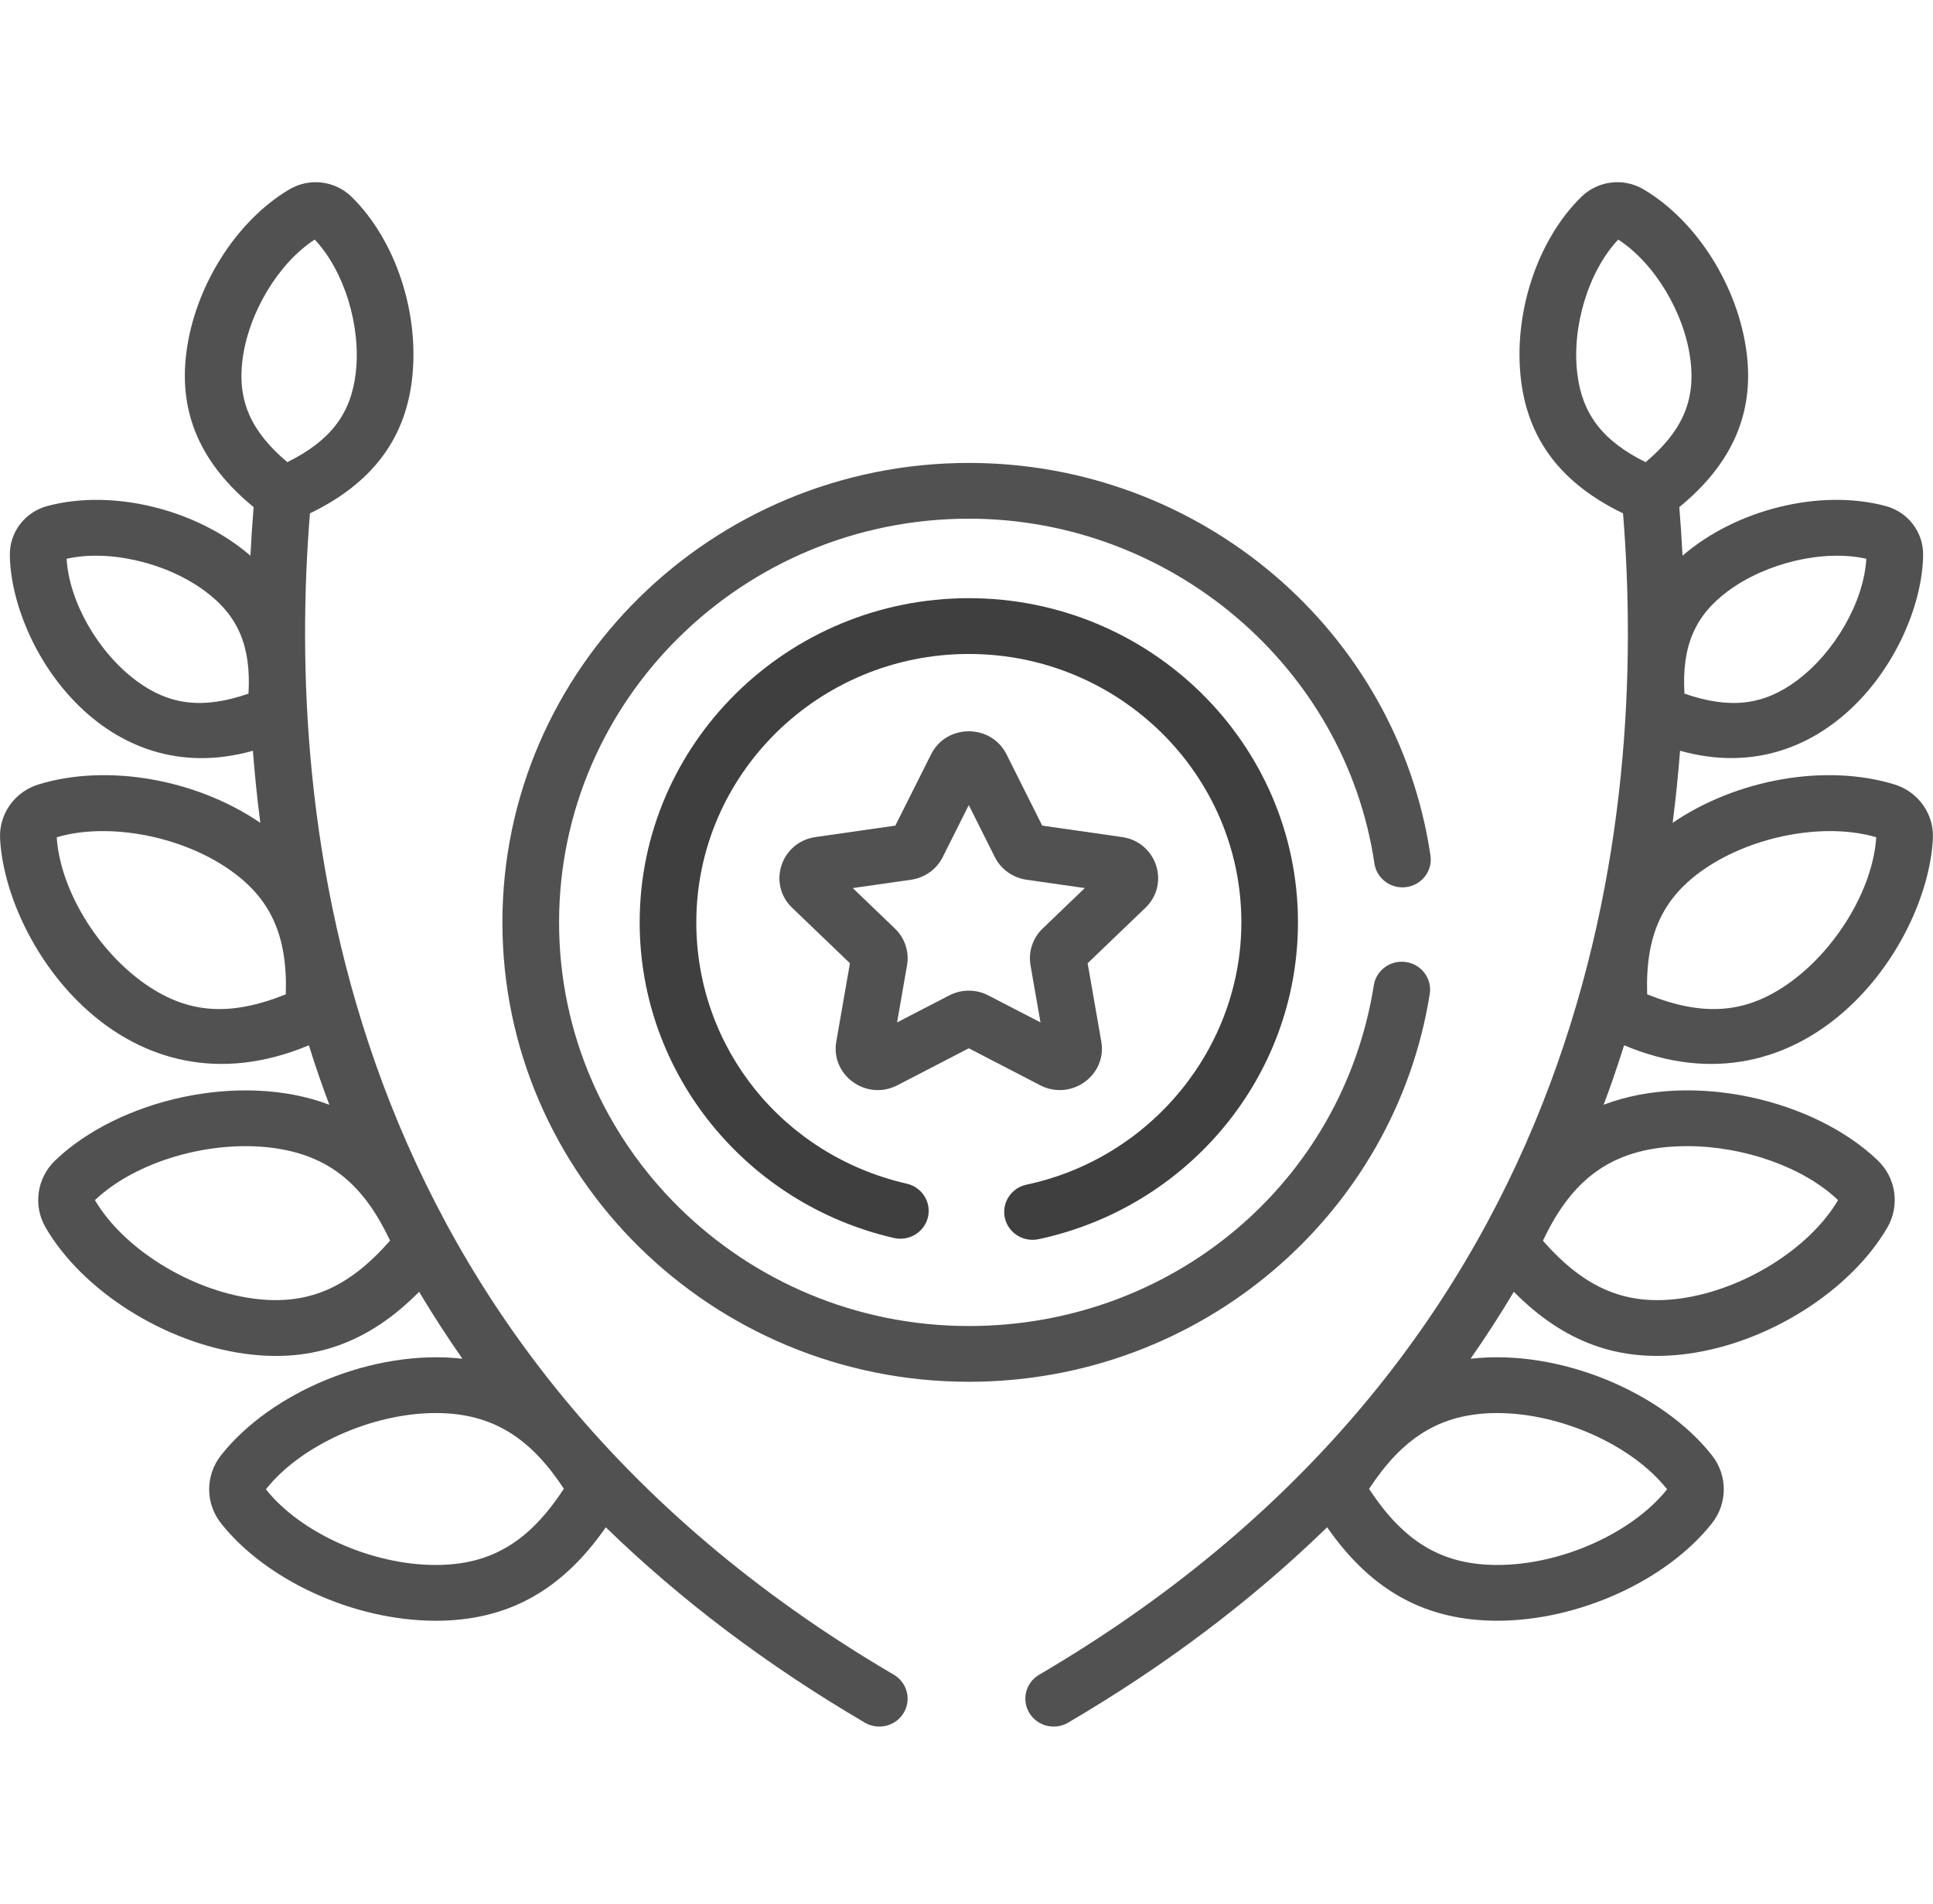
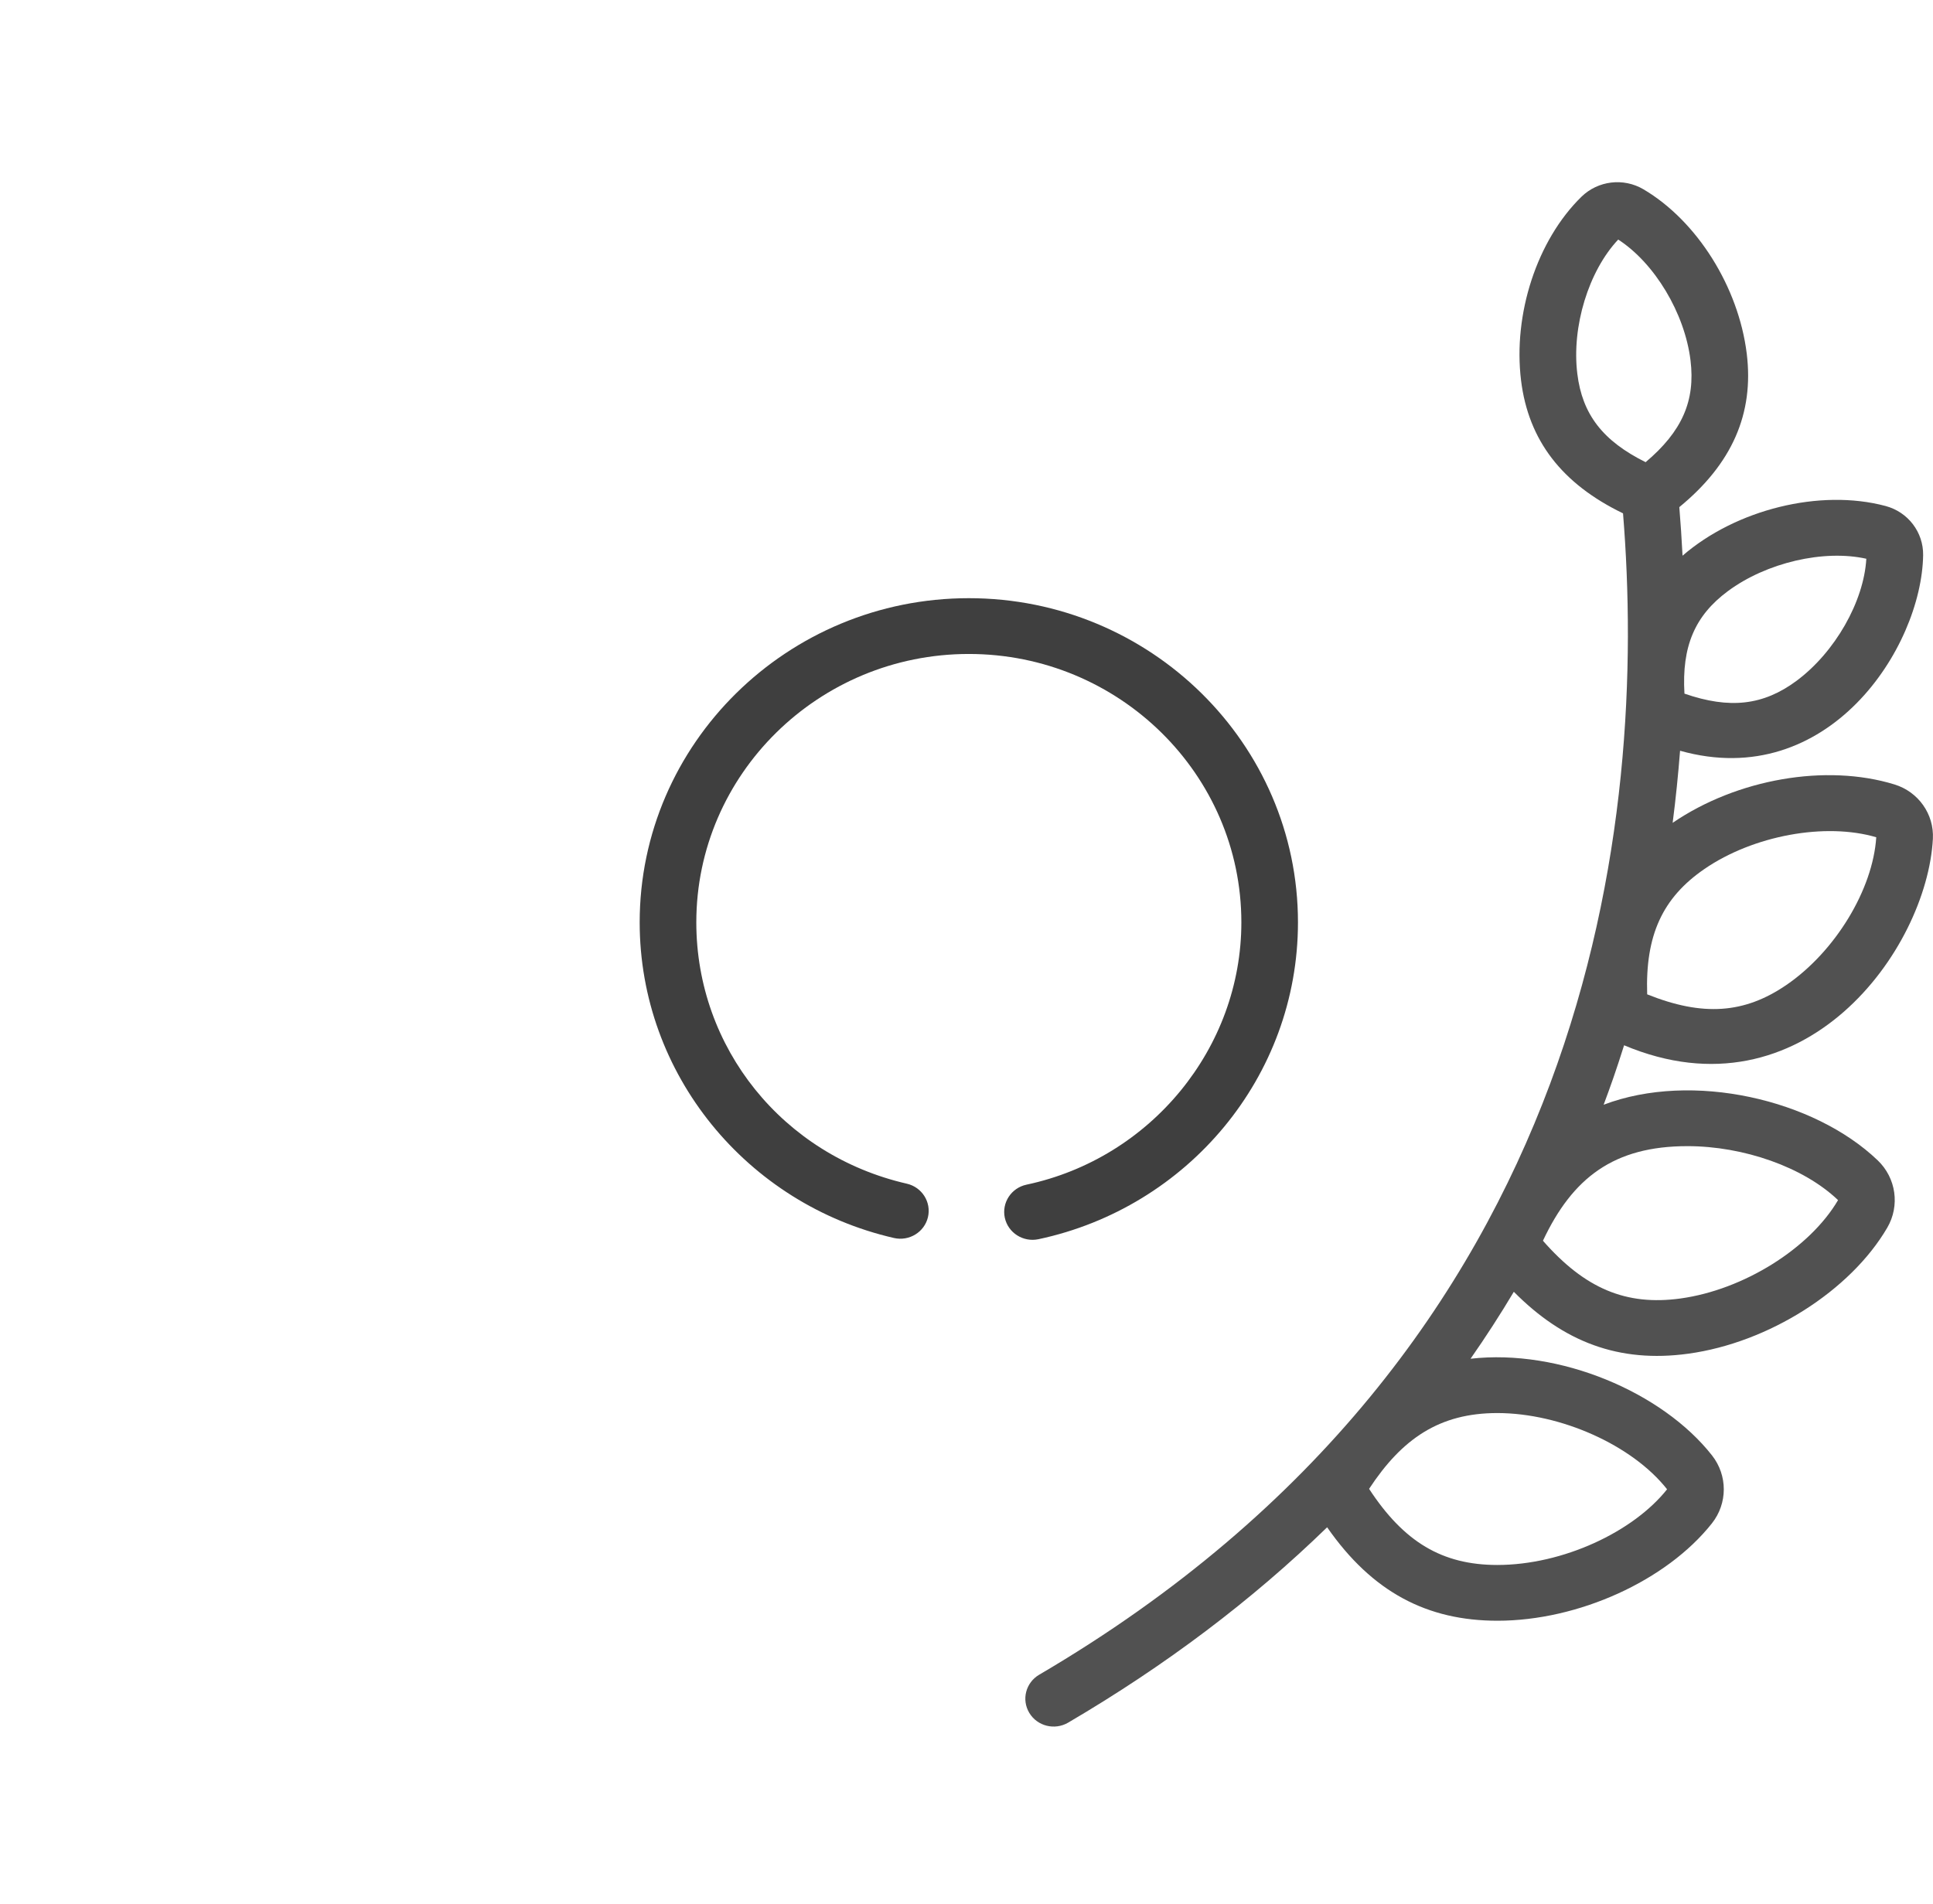
<svg xmlns="http://www.w3.org/2000/svg" width="67" height="66" viewBox="0 0 67 66" fill="none">
  <g clip-path="url(#clip0_2582_9864)">
    <path d="M65.663 27.195C63.294 26.467 60.208 27.003 57.976 28.526C58.086 27.677 58.169 26.844 58.233 26.027C63.361 27.468 66.608 22.459 66.658 19.247C66.67 18.451 66.135 17.75 65.355 17.542C63.081 16.934 60.164 17.666 58.319 19.265C58.289 18.68 58.251 18.118 58.207 17.581C60.036 16.081 60.8 14.34 60.544 12.258C60.259 9.948 58.821 7.659 56.966 6.564C56.273 6.155 55.389 6.261 54.815 6.821C53.279 8.321 52.438 10.882 52.722 13.193C52.978 15.265 54.134 16.771 56.256 17.797C57.102 28.242 55.408 46.689 36.019 58.06C35.553 58.333 35.4 58.926 35.678 59.385C35.955 59.844 36.557 59.994 37.023 59.721C40.406 57.737 43.401 55.475 46 52.948C47.571 55.208 49.479 56.188 51.904 56.188C54.707 56.188 57.762 54.802 59.336 52.813C59.885 52.12 59.886 51.151 59.34 50.456C57.615 48.262 54.057 46.754 50.971 47.105C51.499 46.349 51.999 45.575 52.471 44.784C54.187 46.517 56.106 47.262 58.519 46.93C61.299 46.549 64.135 44.752 65.414 42.563C65.859 41.801 65.723 40.84 65.084 40.228C62.877 38.113 58.654 37.133 55.584 38.299C55.818 37.673 56.016 37.118 56.293 36.238C62.518 38.858 66.791 32.923 66.996 29.08C67.041 28.225 66.493 27.449 65.663 27.195ZM59.889 20.495C61.226 19.503 63.216 19.042 64.689 19.371C64.603 20.856 63.604 22.613 62.267 23.605C61.12 24.455 59.954 24.59 58.385 24.047C58.289 22.412 58.743 21.345 59.889 20.495ZM51.902 48.988C54.108 48.992 56.582 50.107 57.783 51.631C56.611 53.105 54.177 54.255 51.892 54.255C49.988 54.252 48.661 53.461 47.454 51.616C48.599 49.874 49.893 48.988 51.902 48.988ZM58.489 39.735C60.43 39.735 62.508 40.458 63.709 41.606C62.725 43.283 60.43 44.716 58.248 45.016C56.362 45.275 54.935 44.674 53.48 43.014C54.51 40.825 55.941 39.735 58.489 39.735ZM54.672 12.96C54.47 11.323 55.063 9.396 56.089 8.305C57.351 9.122 58.394 10.854 58.595 12.492C58.768 13.895 58.302 14.957 57.039 16.023C55.554 15.285 54.844 14.364 54.672 12.96ZM61.923 34.144C60.463 35.145 59.017 35.244 57.093 34.472C57.026 32.426 57.622 31.125 59.081 30.124C60.773 28.963 63.267 28.506 65.033 29.026C64.916 30.839 63.614 32.984 61.923 34.144Z" fill="#515151" />
-     <path d="M30.98 58.059C11.59 46.689 9.897 28.242 10.743 17.797C12.864 16.771 14.02 15.265 14.276 13.194C14.56 10.883 13.719 8.322 12.183 6.821C11.61 6.261 10.725 6.155 10.033 6.564C8.177 7.66 6.739 9.948 6.455 12.259C6.198 14.34 6.963 16.081 8.791 17.581C8.747 18.118 8.709 18.68 8.68 19.265C6.832 17.665 3.916 16.935 1.643 17.542C0.864 17.75 0.328 18.451 0.341 19.247C0.39 22.443 3.62 27.474 8.766 26.028C8.829 26.843 8.913 27.677 9.023 28.526C6.791 27.003 3.705 26.467 1.335 27.195C0.505 27.449 -0.043 28.225 0.003 29.08C0.203 32.837 4.398 38.873 10.706 36.239C10.977 37.103 11.175 37.657 11.415 38.3C8.344 37.133 4.121 38.115 1.915 40.228C1.275 40.841 1.139 41.801 1.585 42.563C2.863 44.753 5.699 46.549 8.479 46.931C10.867 47.26 12.793 46.536 14.527 44.785C15 45.576 15.5 46.35 16.027 47.105C12.941 46.755 9.383 48.262 7.658 50.456C7.112 51.151 7.114 52.12 7.663 52.814C9.202 54.758 12.224 56.189 15.11 56.189C17.586 56.185 19.465 55.153 20.998 52.949C23.597 55.476 26.592 57.737 29.976 59.721C30.442 59.995 31.044 59.844 31.321 59.385C31.599 58.926 31.446 58.333 30.98 58.059ZM8.613 24.047C7.045 24.59 5.878 24.455 4.732 23.605C3.394 22.613 2.395 20.856 2.309 19.371C3.782 19.042 5.772 19.502 7.109 20.495C8.256 21.345 8.709 22.412 8.613 24.047ZM9.906 34.472C7.981 35.244 6.535 35.145 5.075 34.144C3.384 32.984 2.083 30.839 1.966 29.026C3.732 28.506 6.226 28.963 7.917 30.124C9.376 31.125 9.972 32.426 9.906 34.472ZM8.403 12.492C8.605 10.854 9.648 9.122 10.909 8.305C11.936 9.396 12.528 11.323 12.327 12.96C12.154 14.364 11.444 15.285 9.959 16.022C8.697 14.957 8.23 13.895 8.403 12.492ZM8.75 45.015C6.569 44.716 4.275 43.283 3.291 41.607C4.703 40.26 7.307 39.501 9.488 39.8C11.521 40.079 12.658 41.184 13.52 43.009C12.063 44.674 10.637 45.274 8.75 45.015ZM15.106 54.255C15.102 54.255 15.098 54.255 15.094 54.255C12.895 54.255 10.426 53.154 9.216 51.632C10.418 50.11 12.889 48.988 15.108 48.988C17.119 48.988 18.415 49.898 19.544 51.611C18.338 53.461 17.011 54.252 15.106 54.255Z" fill="#515151" />
-     <path d="M31.105 37.624L33.579 36.342L36.054 37.624C37.124 38.178 38.376 37.282 38.172 36.108L37.699 33.394L39.701 31.472C40.567 30.64 40.088 29.191 38.892 29.019L36.125 28.623L34.888 26.154C34.353 25.085 32.805 25.086 32.271 26.154L31.033 28.623L28.267 29.019C27.07 29.191 26.592 30.64 27.457 31.472L29.46 33.394L28.987 36.108C28.783 37.279 30.032 38.179 31.105 37.624ZM31.577 30.499C32.053 30.431 32.464 30.137 32.676 29.713L33.579 27.911L34.482 29.713C34.694 30.137 35.105 30.431 35.581 30.499L37.6 30.788L36.139 32.191C35.795 32.522 35.638 32.997 35.719 33.464L36.064 35.445L34.258 34.51C33.833 34.289 33.325 34.289 32.9 34.51L31.094 35.445L31.439 33.464C31.52 32.997 31.363 32.521 31.019 32.191L29.558 30.788L31.577 30.499Z" fill="#515151" />
    <path d="M35.995 42.961C41.161 41.863 44.989 37.334 44.989 31.977C44.989 25.78 39.872 20.738 33.581 20.738C27.29 20.738 22.172 25.78 22.172 31.977C22.172 37.243 25.886 41.749 30.985 42.919C31.512 43.04 32.041 42.717 32.164 42.197C32.286 41.676 31.958 41.157 31.43 41.036C27.135 40.051 24.135 36.325 24.135 31.977C24.135 26.846 28.372 22.672 33.581 22.672C38.789 22.672 43.027 26.846 43.027 31.977C43.027 36.329 39.895 40.154 35.581 41.07C35.051 41.182 34.715 41.697 34.828 42.219C34.942 42.738 35.461 43.073 35.995 42.961Z" fill="#3F3F3F" />
-     <path d="M49.557 34.458C49.641 33.93 49.275 33.436 48.739 33.353C48.202 33.27 47.701 33.631 47.618 34.159C46.53 41.003 40.628 45.971 33.583 45.971C25.75 45.971 19.378 39.693 19.378 31.977C19.378 24.26 25.75 17.982 33.583 17.982C40.586 17.982 46.629 23.121 47.639 29.936C47.718 30.465 48.218 30.83 48.752 30.753C49.289 30.676 49.66 30.185 49.581 29.657C48.427 21.869 41.617 16.049 33.583 16.049C24.668 16.049 17.414 23.194 17.414 31.977C17.414 40.759 24.668 47.904 33.583 47.904C41.638 47.904 48.344 42.089 49.557 34.458Z" fill="#515151" />
  </g>
  <defs>
    <clipPath id="clip0_2582_9864">
      <rect width="67" height="66" fill="white" />
    </clipPath>
  </defs>
</svg>